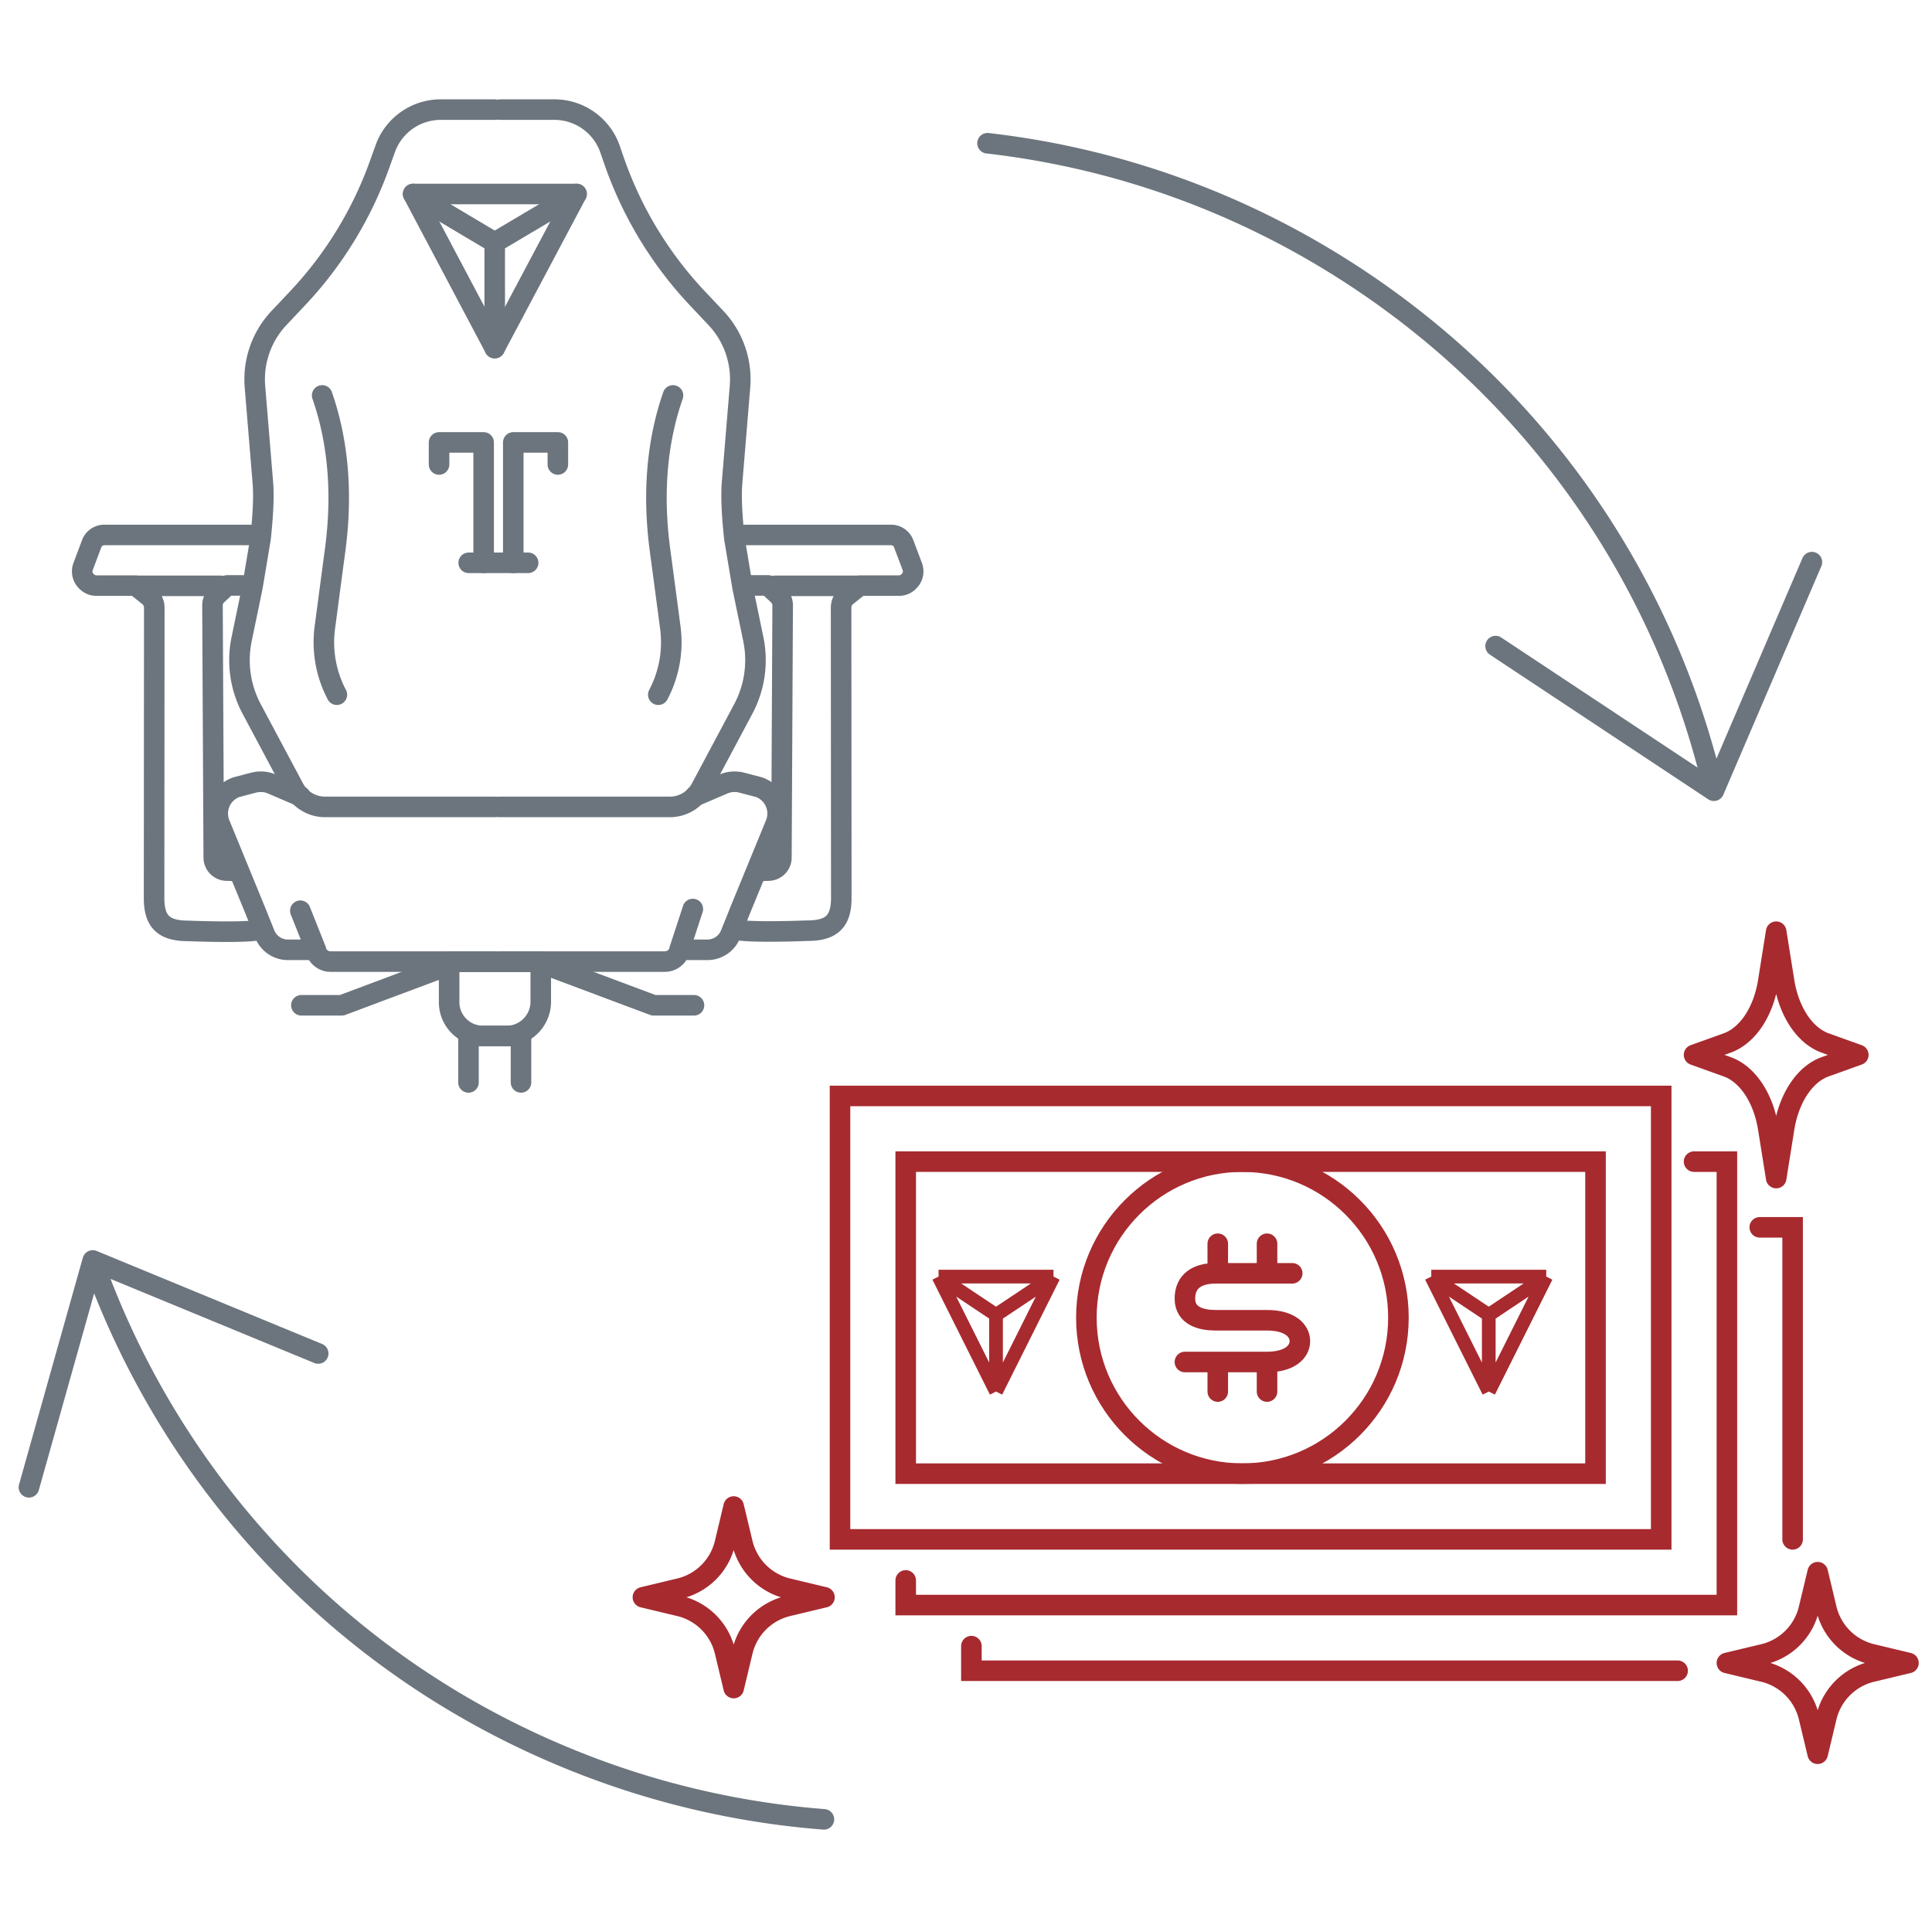
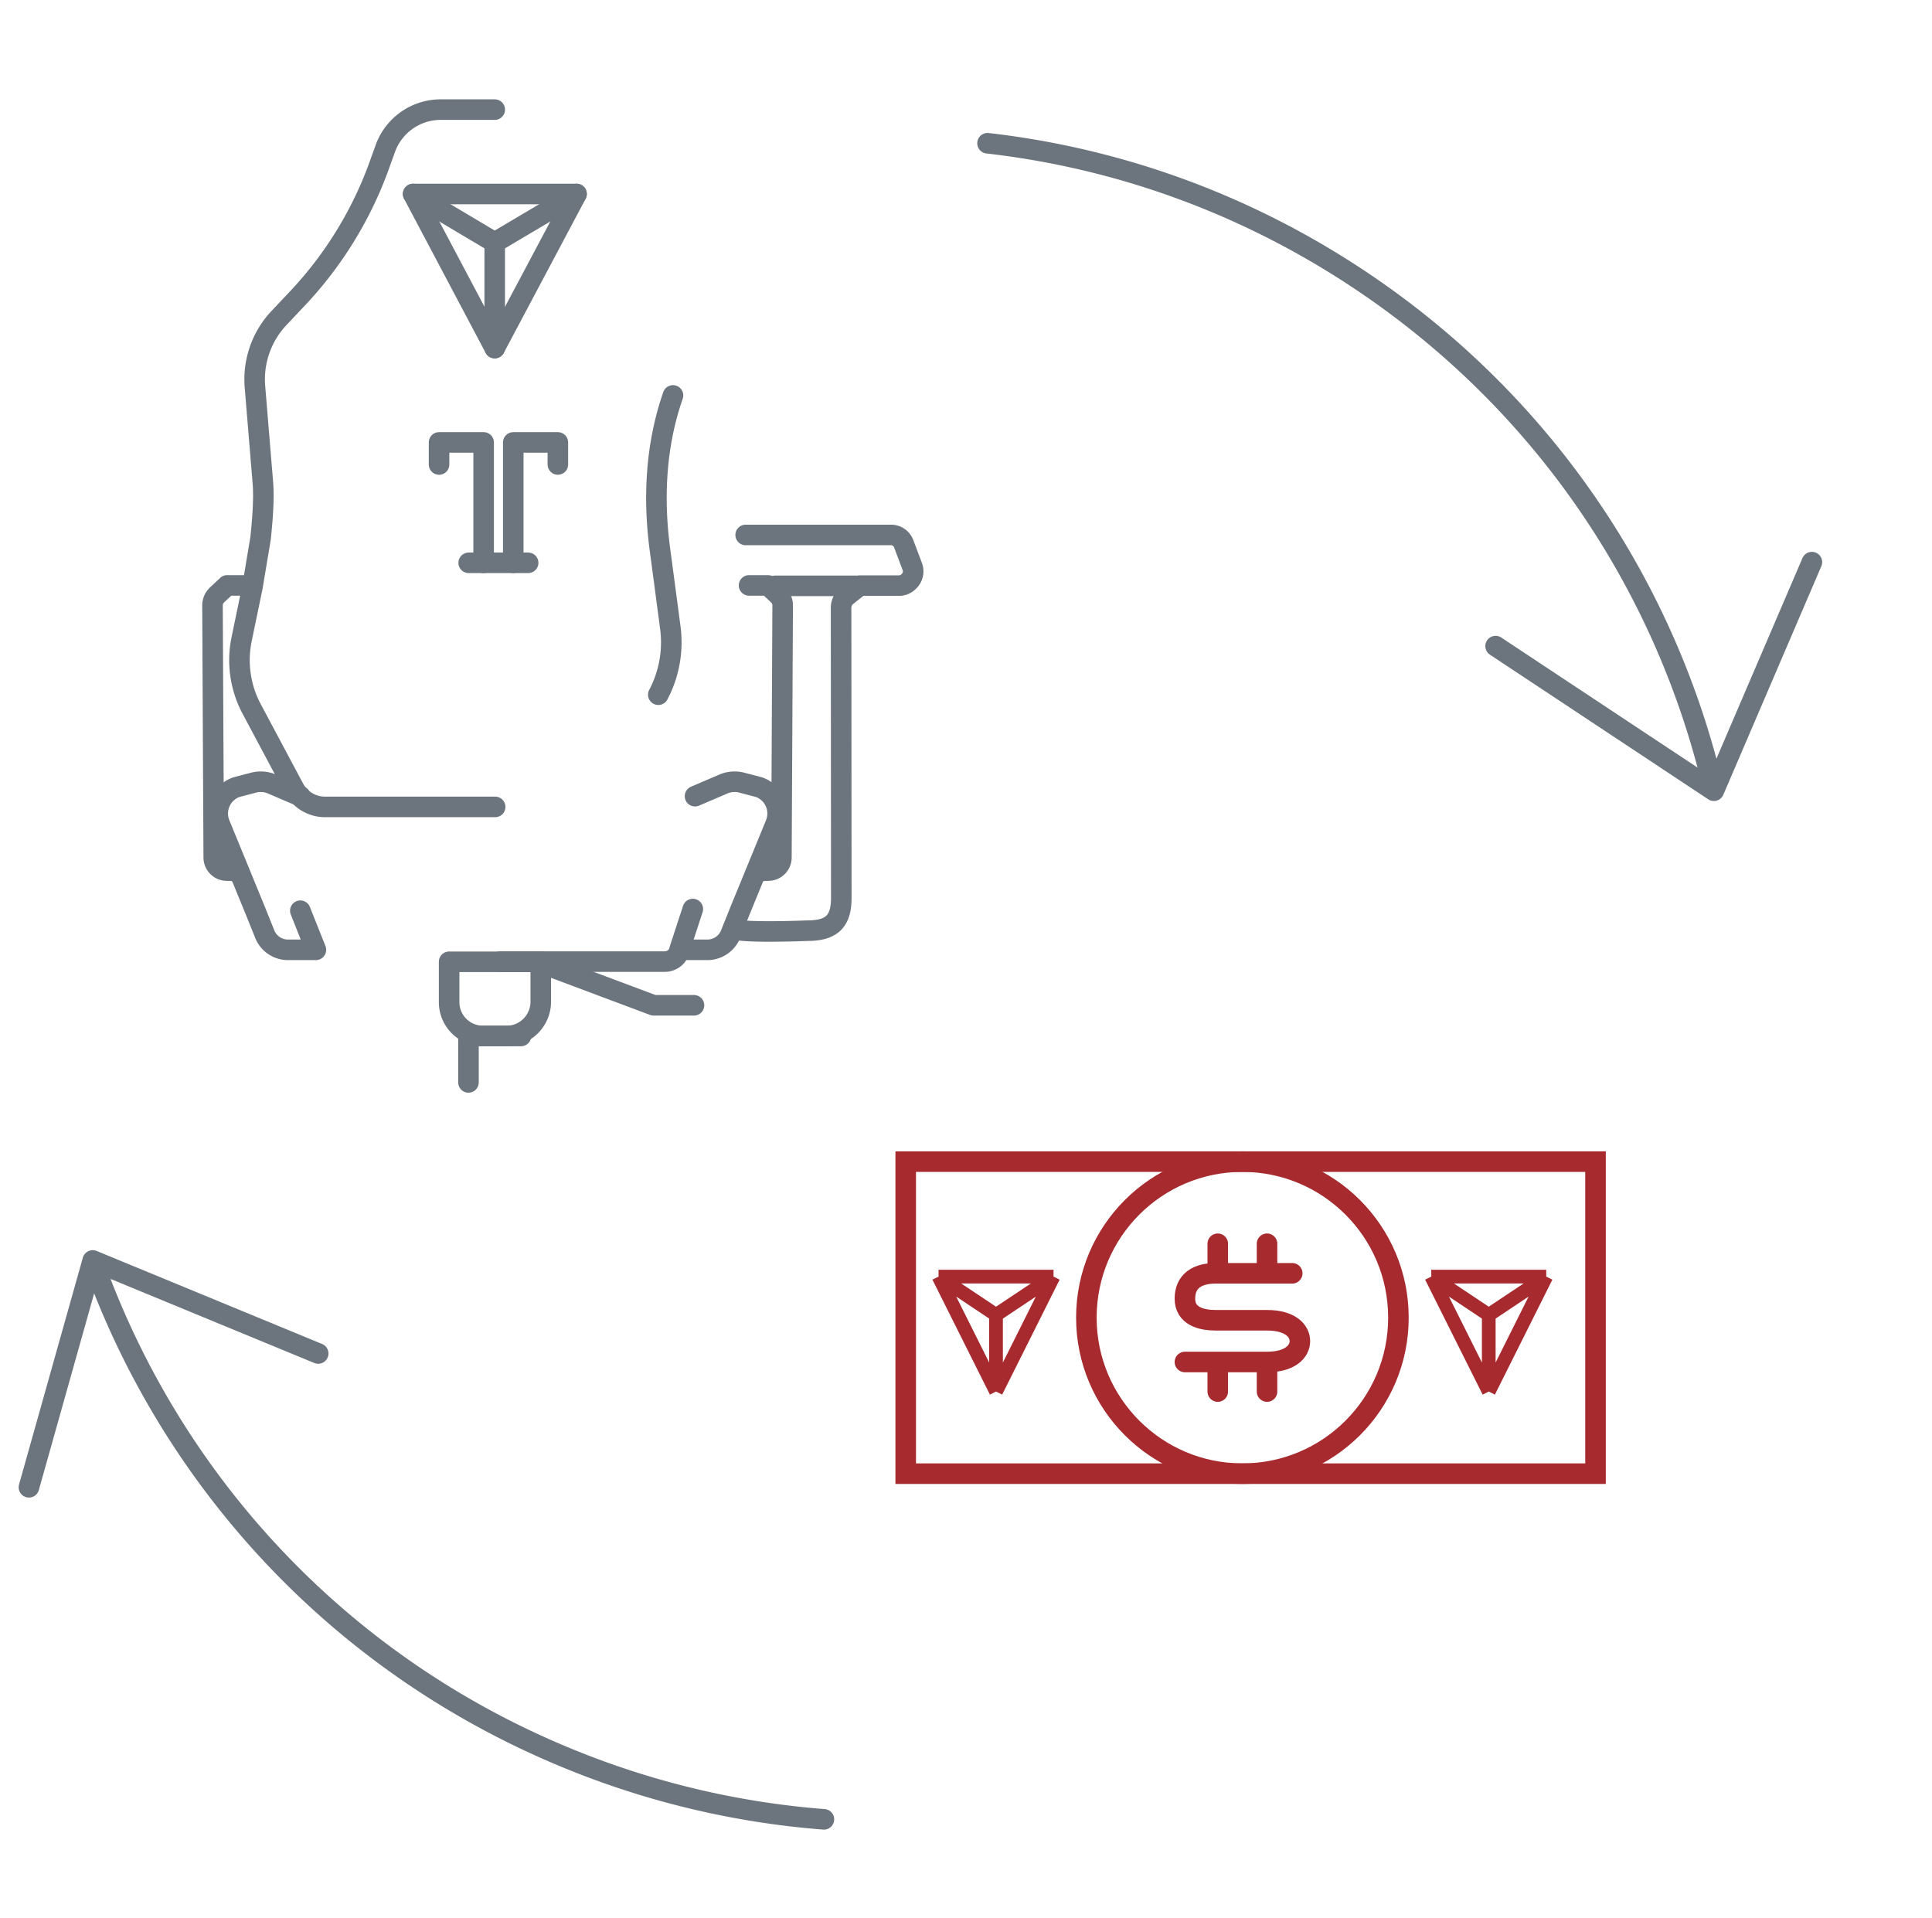
<svg xmlns="http://www.w3.org/2000/svg" width="141" height="140" fill="none" viewBox="0 0 141 140">
  <path stroke="#6C757D" stroke-linecap="round" stroke-linejoin="round" stroke-miterlimit="10" stroke-width="1.5" d="M36.107 8h-3.942a4.296 4.296 0 0 0-4.065 2.899l-.322.89a28 28 0 0 1-6.105 10.03L20.37 23.2a6.529 6.529 0 0 0-1.764 5.016l.583 7.07c.092 1.197-.046 2.792-.17 3.988l-.597 3.574-.782 3.773a7.57 7.57 0 0 0 .736 5.139l3.083 5.782a2.571 2.571 0 0 0 2.254 1.35h12.424" />
-   <path stroke="#6C757D" stroke-linecap="round" stroke-linejoin="round" stroke-miterlimit="10" stroke-width="1.5" d="M24.585 50.703a8.18 8.18 0 0 1-.874-4.924l.414-3.129.337-2.53c.506-3.79.307-7.654-.95-11.259M23.039 69.322l.015.061c.138.476.583.798 1.074.798h11.979" />
  <path stroke="#6C757D" stroke-linecap="round" stroke-linejoin="round" stroke-miterlimit="10" stroke-width="1.5" d="m21.919 66.469 1.135 2.853h-2.04a1.817 1.817 0 0 1-1.687-1.135l-.353-.874-.338-.844-2.592-6.32a2.039 2.039 0 0 1 1.212-2.699l1.227-.322c.46-.123.951-.092 1.396.108l2.04.874" />
  <path stroke="#6C757D" stroke-linecap="round" stroke-linejoin="round" stroke-miterlimit="10" stroke-width="1.5" d="M17.532 63.861a.546.546 0 0 0-.49-.306l-.507-.016a.953.953 0 0 1-.935-.95l-.046-9.08-.046-9.326c0-.292.123-.568.337-.767l.736-.69h1.38" />
-   <path stroke="#6C757D" stroke-linecap="round" stroke-linejoin="round" stroke-miterlimit="10" stroke-width="1.5" d="M18.222 39.044H7.608a.979.979 0 0 0-.92.644L6.06 41.36a.998.998 0 0 0 .276 1.09l.062.06c.184.154.414.23.644.23h2.853l.966.768c.245.199.384.49.399.813l-.015 21.227c0 1.703.69 2.393 2.484 2.393 0 0 5.246.215 5.4-.184M9.894 42.756h6.166M32.763 70.441l-7.822 2.93h-2.945M36.52 8h3.943a4.296 4.296 0 0 1 4.064 2.899l.307.89a28 28 0 0 0 6.105 10.03l1.303 1.381a6.529 6.529 0 0 1 1.764 5.016l-.583 7.07c-.092 1.197.046 2.792.17 3.988l.597 3.574.783 3.773a7.57 7.57 0 0 1-.737 5.139l-3.083 5.782a2.571 2.571 0 0 1-2.254 1.35H36.475" />
  <path stroke="#6C757D" stroke-linecap="round" stroke-linejoin="round" stroke-miterlimit="10" stroke-width="1.5" d="M48.043 50.703a8.18 8.18 0 0 0 .874-4.924l-.414-3.129-.338-2.53c-.506-3.79-.306-7.654.951-11.259M49.604 69.322l-.015.061a1.118 1.118 0 0 1-1.074.798H36.521M50.563 66.346l-.974 2.976h2.04c.736 0 1.41-.445 1.687-1.135l.353-.875.337-.843 2.592-6.32a2.039 2.039 0 0 0-1.212-2.7l-1.227-.321a2.087 2.087 0 0 0-1.395.107l-2.04.874" />
  <path stroke="#6C757D" stroke-linecap="round" stroke-linejoin="round" stroke-miterlimit="10" stroke-width="1.5" d="M55.096 63.861a.547.547 0 0 1 .49-.306l.507-.016a.953.953 0 0 0 .935-.95l.046-9.081.046-9.326c0-.291-.122-.567-.337-.766l-.736-.69h-1.38" />
  <path stroke="#6C757D" stroke-linecap="round" stroke-linejoin="round" stroke-miterlimit="10" stroke-width="1.5" d="M54.42 39.044h10.614a.98.98 0 0 1 .92.644l.63 1.672a.998.998 0 0 1-.276 1.089l-.062.061c-.184.154-.414.23-.644.23h-2.853l-.966.767c-.246.2-.384.491-.399.813l.015 21.213c0 1.702-.69 2.393-2.484 2.393 0 0-5.246.214-5.4-.184M62.734 42.756h-6.15M39.88 70.441l7.822 2.93h2.945" />
  <path stroke="#6C757D" stroke-linecap="round" stroke-linejoin="round" stroke-width="1.5" d="M35.297 41.077V32.29h-3.254v1.611M37.459 41.077V32.29h3.254v1.61" />
  <path stroke="#6C757D" stroke-linecap="round" stroke-width="1.5" d="M34.206 41.077h4.339" />
  <path stroke="#6C757D" stroke-linecap="round" stroke-linejoin="round" stroke-miterlimit="10" stroke-width="1.5" d="M30.152 14.158h11.925l-5.972 11.246-5.953-11.246Z" />
  <path stroke="#6C757D" stroke-linecap="round" stroke-linejoin="round" stroke-miterlimit="10" stroke-width="1.5" d="m30.152 14.158 5.953 3.541 5.972-3.541M36.105 25.404V17.7M36.98 75.61h-1.732a2.468 2.468 0 0 1-2.47-2.469v-2.945h6.688v2.945c-.016 1.35-1.12 2.47-2.485 2.47Z" />
-   <path stroke="#6C757D" stroke-linecap="round" stroke-linejoin="round" stroke-miterlimit="10" stroke-width="1.5" d="M34.19 79v-3.39h3.834V79" />
+   <path stroke="#6C757D" stroke-linecap="round" stroke-linejoin="round" stroke-miterlimit="10" stroke-width="1.5" d="M34.19 79v-3.39h3.834" />
  <path stroke="#6C757D" stroke-linecap="round" stroke-linejoin="round" stroke-width="1.5" d="M125.081 57.71c-3.43-14.767-12.319-28.323-25.989-37.38-8.4-5.566-17.663-8.807-27.021-9.875m53.01 47.255 7.154-16.683m-7.154 16.683-15.93-10.554M6.768 91.994c5.628 15.843 17.735 29.348 34.55 36.287a61.643 61.643 0 0 0 18.812 4.503M6.768 91.994l-4.656 16.555m4.656-16.555 16.454 6.79" />
-   <path stroke="#A72A2F" stroke-linecap="round" stroke-linejoin="round" stroke-miterlimit="10" stroke-width="1.5" d="m129.048 71.634.58-3.634.58 3.634c.356 2.22 1.51 3.951 2.991 4.486l2.422.87-2.422.87c-1.481.534-2.635 2.266-2.991 4.486l-.58 3.634-.58-3.634c-.356-2.22-1.51-3.952-2.991-4.486l-2.422-.87 2.422-.87c1.481-.535 2.641-2.266 2.991-4.486ZM52.905 112.63l.64-2.677.642 2.677a4.476 4.476 0 0 0 3.305 3.306l2.678.641-2.678.641a4.477 4.477 0 0 0-3.305 3.306l-.641 2.678-.641-2.678a4.477 4.477 0 0 0-3.306-3.306l-2.678-.641 2.678-.641a4.465 4.465 0 0 0 3.306-3.306ZM132.015 117.425l.642-2.677.641 2.677a4.476 4.476 0 0 0 3.305 3.306l2.678.641-2.678.641a4.476 4.476 0 0 0-3.305 3.306l-.641 2.678-.642-2.678a4.476 4.476 0 0 0-3.305-3.306l-2.678-.641 2.678-.641a4.466 4.466 0 0 0 3.305-3.306Z" />
-   <path stroke="#A72A2F" stroke-linecap="round" stroke-width="1.5" d="M123.635 84.781h2.397v32.364H66.1v-1.798M128.429 89.576h2.398v22.774m-59.933 7.792v1.797h51.542" />
-   <path stroke="#A72A2F" stroke-width="1.5" d="M61.305 79.987h59.932v32.364H61.305z" />
  <path stroke="#A72A2F" stroke-width="1.5" d="M66.1 84.781h50.343v22.774H66.1z" />
  <path stroke="#A72A2F" stroke-linejoin="round" d="M68.497 93.172h8.39m-8.39 0 4.195 8.39m-4.195-8.39 4.195 2.797m4.195-2.797-4.195 8.39m4.195-8.39-4.195 2.797m0 5.593v-5.593M104.456 93.172h8.391m-8.391 0 4.196 8.39m-4.196-8.39 4.196 2.797m4.195-2.797-4.195 8.39m4.195-8.39-4.195 2.797m0 5.593v-5.593" />
  <circle cx="90.672" cy="96.168" r="11.387" stroke="#A72A2F" stroke-width="1.5" />
  <path stroke="#A72A2F" stroke-linecap="round" stroke-linejoin="round" stroke-width="1.5" d="M94.308 92.932h-5.594c-1.342 0-2.237.573-2.237 1.85 0 1.276 1.198 1.577 2.237 1.577h3.756c1.678 0 2.397.761 2.397 1.523 0 .761-.719 1.523-2.397 1.523h-5.993M88.874 92.932v-2.157M88.874 101.562v-2.157M92.47 92.932v-2.157M92.47 101.562v-2.157" />
</svg>